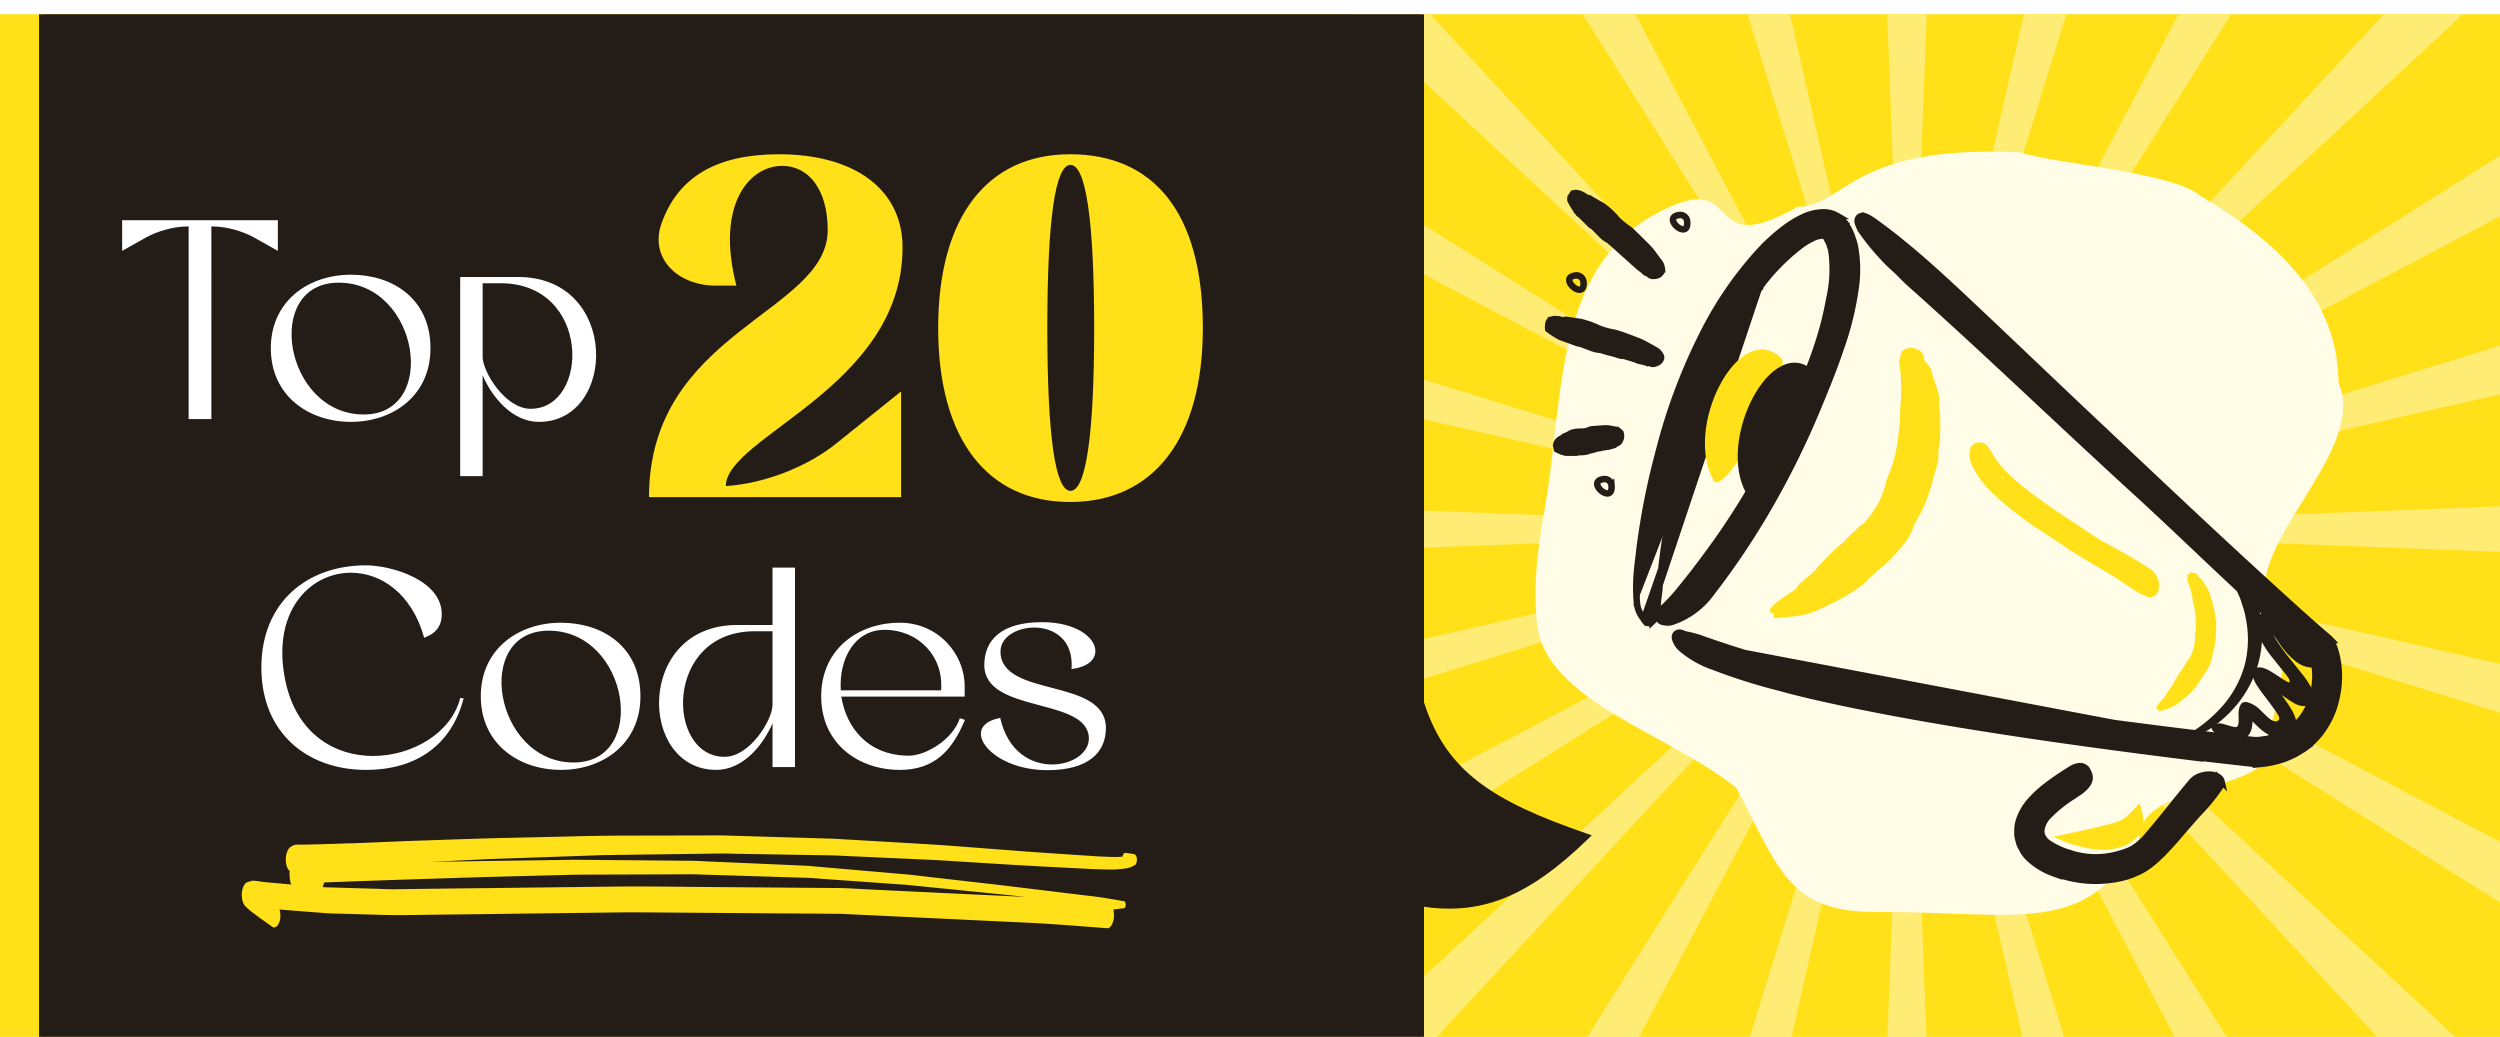
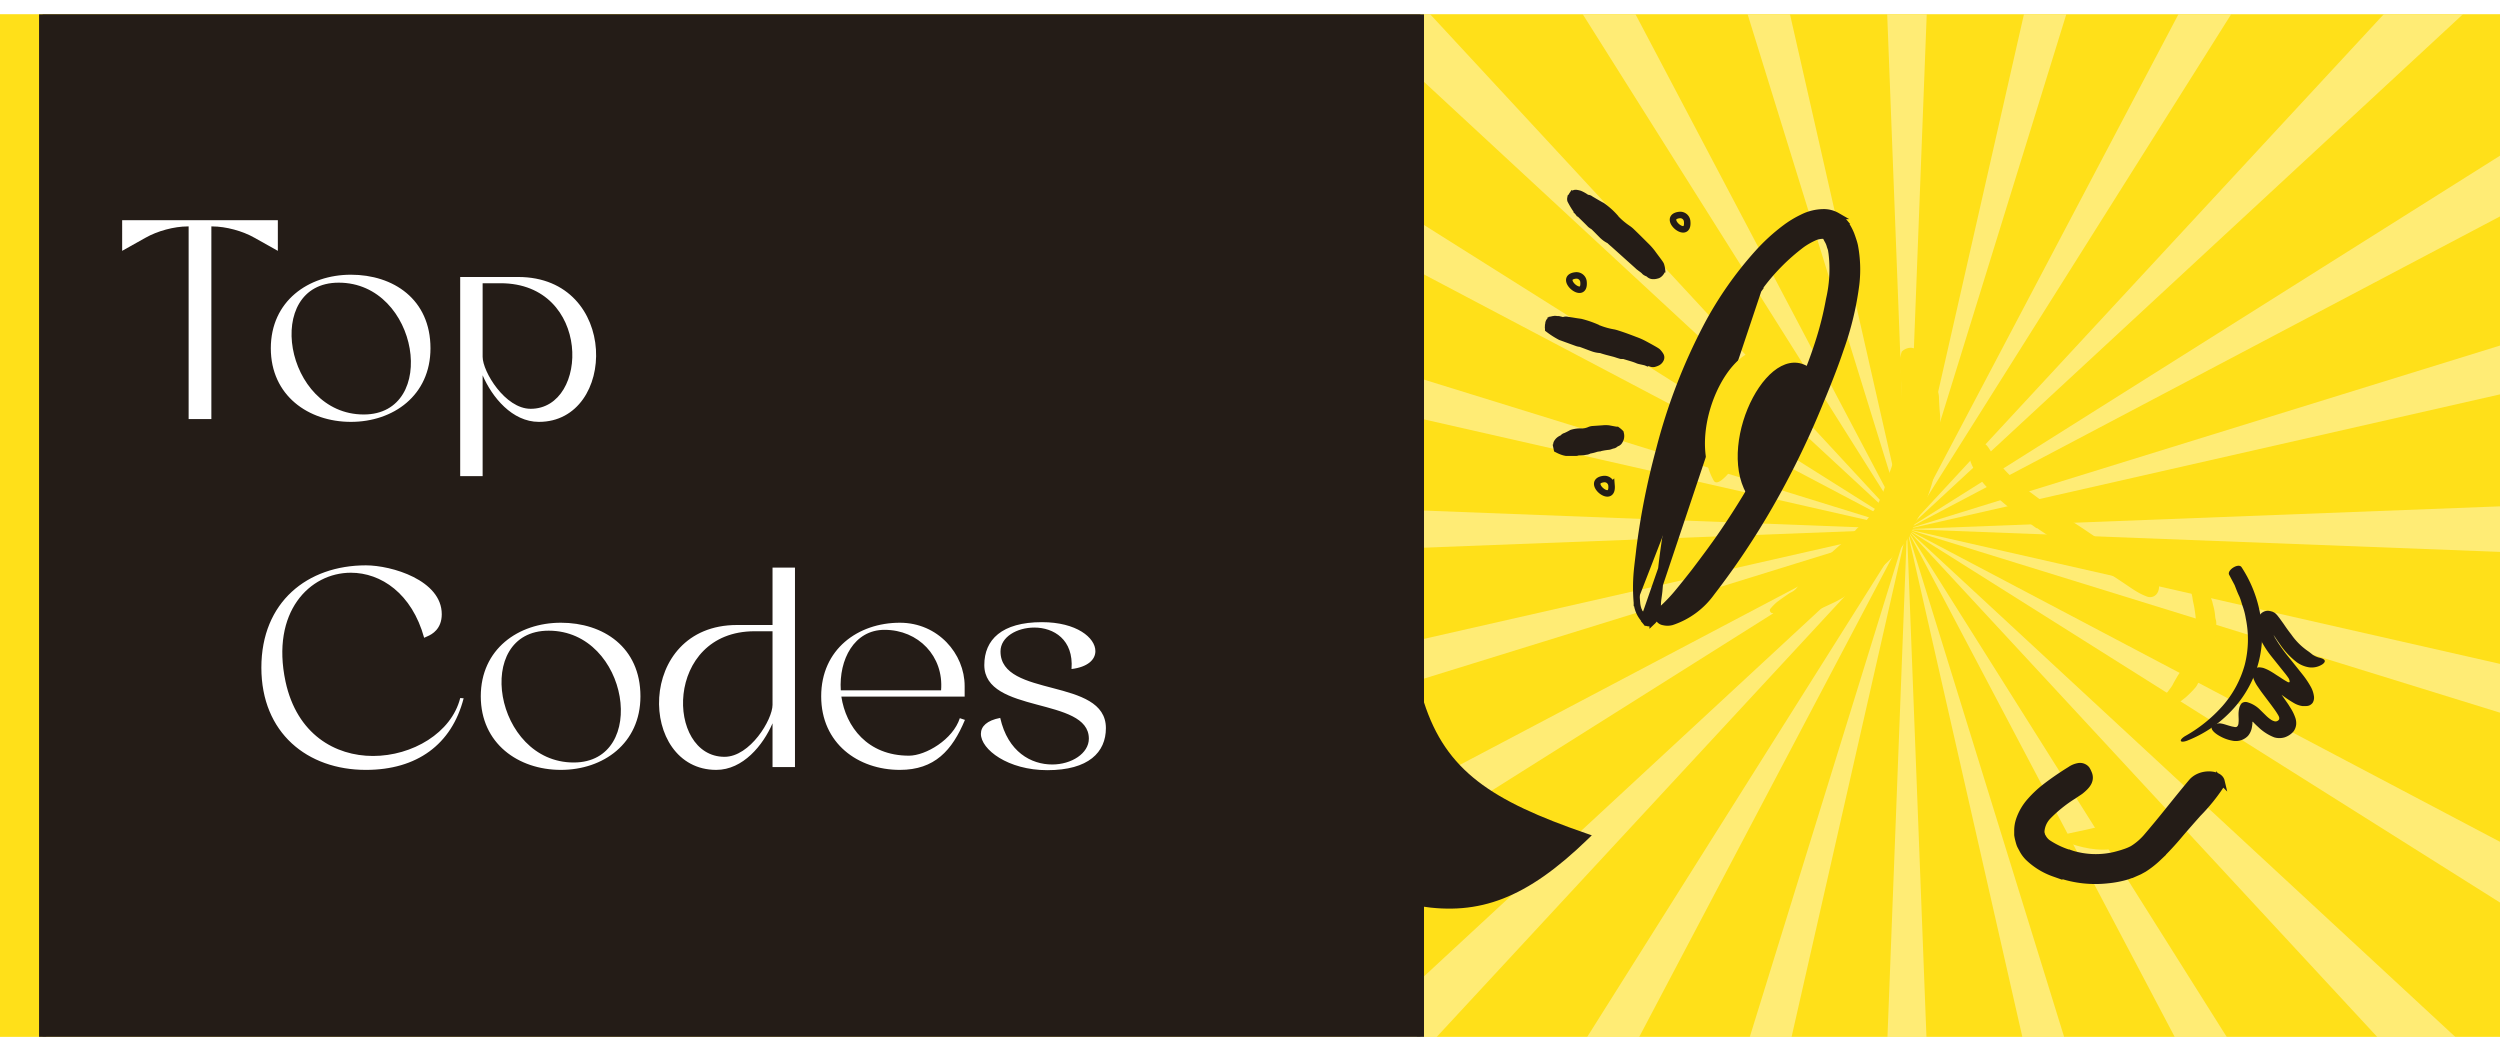
<svg xmlns="http://www.w3.org/2000/svg" width="352" height="146" fill="none">
  <g clip-path="url(#a)">
    <g clip-path="url(#b)" filter="url(#c)">
      <path fill="#FFE019" d="M0 0h352v146H0z" />
      <g fill="#FFEC75" clip-path="url(#d)">
        <path d="M305.339-46.52 268.5 72.5l27.607-121.495 9.232 2.474ZM334.889-32.93 268.5 72.5l58.111-110.21 8.278 4.78ZM359.914-12.155 268.5 72.5l84.655-91.414 6.759 6.759Z" />
        <path d="M378.71 14.389 268.5 72.499 373.93 6.112l4.78 8.278ZM389.995 44.894 268.5 72.5l119.021-36.84 2.474 9.234ZM393 77.28 268.5 72.5 393 67.72v9.56ZM387.521 109.339 268.5 72.5l121.495 27.607-2.474 9.232ZM373.93 138.889 268.5 72.5l110.21 58.111-4.78 8.278ZM353.155 163.914 268.5 72.5l91.414 84.655-6.759 6.759ZM326.611 182.71 268.5 72.5l66.389 105.43-8.278 4.78ZM296.107 193.995 268.5 72.5l36.839 119.021-9.232 2.474ZM263.721 197 268.5 72.5l4.779 124.5h-9.558ZM231.661 191.521 268.5 72.5l-27.606 121.495-9.233-2.474ZM202.111 177.93 268.5 72.5l-58.111 110.21-8.278-4.78ZM177.086 157.155 268.5 72.5l-84.655 91.414-6.759-6.759ZM158.29 130.611 268.5 72.5l-105.43 66.389-4.78-8.278ZM147.005 100.107 268.5 72.5l-119.021 36.839-2.474-9.232ZM144 67.72l124.5 4.78L144 77.28v-9.56ZM149.479 35.66 268.5 72.5 147.005 44.894l2.474-9.233ZM163.07 6.111 268.5 72.5 158.29 14.389l4.78-8.278ZM183.845-18.914 268.5 72.5l-91.414-84.655 6.759-6.76ZM210.389-37.71 268.5 72.5 202.111-32.93l8.278-4.78ZM240.894-48.995 268.5 72.5 231.661-46.52l9.233-2.475Z" />
        <path d="M273.279-52 268.5 72.5 263.721-52h9.558Z" />
      </g>
      <g fill="#241C17" filter="url(#e)">
        <path fill-rule="evenodd" d="M194 0H0v146h194v-20.903c8.172 1.295 14.63-.989 23.193-9.278-13.41-4.623-20.01-8.897-23.193-18.844V0Z" clip-rule="evenodd" />
        <path d="M0 0v-.5h-.5V0H0Zm194 0h.5v-.5h-.5V0ZM0 146h-.5v.5H0v-.5Zm194 0v.5h.5v-.5h-.5Zm0-20.903.078-.494-.578-.092v.586h.5Zm23.193-9.278.347.359.586-.566-.77-.266-.163.473ZM194 96.975h-.5v.078l.024.074.476-.152ZM0 .5h194v-1H0v1ZM.5 146V0h-1v146h1Zm193.5-.5H0v1h194v-1Zm-.5-20.403V146h1v-20.903h-1Zm.422.494c4.158.659 7.907.41 11.709-1.073 3.792-1.479 7.602-4.17 11.909-8.34l-.695-.718c-4.256 4.12-7.956 6.714-11.577 8.126-3.61 1.408-7.176 1.653-11.19 1.017l-.156.988Zm23.434-10.245c-6.694-2.307-11.632-4.51-15.288-7.347-3.638-2.823-6.028-6.291-7.592-11.177l-.952.305c1.62 5.062 4.121 8.705 7.931 11.662 3.792 2.942 8.859 5.188 15.575 7.503l.326-.946ZM193.5 0v96.975h1V0h-1Z" />
      </g>
      <path fill="#fff" d="m20.48 31.48-3.28 1.84V29h21.92v4.32l-3.28-1.84c-1.68-.96-4.04-1.6-5.96-1.6h-.12V57h-3.2V29.88h-.12c-1.92 0-4.28.64-5.96 1.6Zm17.651 15.56c0-6.64 5.28-10.36 11.28-10.36 5.96 0 11.2 3.44 11.2 10.36 0 6.64-5.24 10.36-11.2 10.36-6 0-11.28-3.72-11.28-10.36Zm9.56-9.24c-10.72 0-7.68 18.56 3.52 18.56 10.64 0 7.8-18.56-3.52-18.56Zm17.104 27.24V37h8.16c14.28 0 13.96 20.4 2.92 20.4-3.76 0-6.6-3.48-7.92-6.56v14.2h-3.16Zm3.16-27.16v10.36c0 2.08 3.16 7.32 6.76 7.32 8.32 0 8.56-17.68-4.24-17.68h-2.52Z" />
-       <path fill="#FFE019" d="M93.148 29.444c2.312-6.528 7.752-9.724 16.524-9.724 10.676 0 17.408 4.964 17.408 13.124 0 19.652-24.82 26.588-24.888 33.592 5.44-.34 11.56-2.72 15.708-6.12l8.976-7.208V68H91.38c0-23.392 25.16-25.908 25.16-37.604 0-5.848-2.788-9.044-6.392-9.044-4.76 0-9.384 5.644-6.46 16.864h-3.332c-5.508-.272-8.84-4.284-7.208-8.772ZM132.095 44.2c0-15.708 6.936-24.48 18.564-24.48 11.696 0 18.7 8.092 18.7 24.48 0 15.64-7.004 24.48-18.7 24.48-11.628 0-18.564-8.84-18.564-24.48Zm15.368 0c0 15.504 1.156 22.916 3.264 22.916 2.108 0 3.332-7.412 3.332-22.916 0-15.572-1.224-22.984-3.332-22.984-2.108 0-3.264 7.412-3.264 22.984Z" />
      <path fill="#fff" d="m60.16 87.6-.44.2c-1.72-6.24-6.08-9.16-10.32-9.16-5.8 0-11.28 5.52-9.2 15.32 1.6 7.44 7 10.48 12.32 10.48 5.52 0 11.04-3.24 12.28-8.16l.48.04c-1.68 6.52-6.6 10.08-13.76 10.08-8.24 0-14.72-5.2-14.72-14.4 0-9.24 6.48-14.4 14.72-14.4 3.6 0 10.68 2.08 10.68 6.88 0 2.08-1.36 2.84-2.04 3.12Zm7.534 8.44c0-6.64 5.28-10.36 11.28-10.36 5.96 0 11.2 3.44 11.2 10.36 0 6.64-5.24 10.36-11.2 10.36-6 0-11.28-3.72-11.28-10.36Zm9.56-9.24c-10.72 0-7.68 18.56 3.52 18.56 10.64 0 7.8-18.56-3.52-18.56Zm34.678-8.88V106h-3.16v-6.16c-1.32 3.08-4.16 6.56-7.92 6.56-11.04 0-11.36-20.4 2.92-20.4h5v-8.08h3.16Zm-3.16 8.96h-2.52c-12.76 0-12.52 17.68-4.24 17.68 3.6 0 6.76-5.24 6.76-7.32V86.88Zm26.371 12.24.72.24c-1.8 4.32-4.28 7.04-9.16 7.04-5.88 0-11.08-3.72-11.08-10.36 0-6.64 5.2-10.36 11.08-10.36 5.36 0 9.12 4.36 9.12 8.92v1.48h-17.36c.64 4.24 3.68 8.32 9.52 8.32 2.36 0 6.2-2.28 7.16-5.28Zm-16.76-3.92h14.12c.4-4.8-3.2-8.52-7.96-8.52-4.28 0-6.44 4.2-6.16 8.52Zm28.327-9.6c4.88 0 7.52 2.2 7.52 4.08 0 1.2-1.08 2.24-3.36 2.52.32-4.16-2.52-5.84-5.24-5.84-2.44 0-4.76 1.32-4.76 3.36 0 6.6 14.84 3.6 14.84 10.8 0 3.4-2.44 5.92-8.24 5.92-5.56 0-9.36-2.92-9.36-5.12 0-1.04.84-1.88 2.72-2.24 1.08 4.8 4.36 6.56 7.32 6.56 2.72 0 5.16-1.56 5.16-3.64 0-5.92-14.72-3.44-14.72-10.36 0-3.56 2.44-6.04 8.12-6.04Z" />
-       <path fill="#FFE019" d="M157.349 120.408c-1 .059-1.997-.004-2.998-.024a27.625 27.625 0 0 1-1.218-.054l-5.373-.276a767.409 767.409 0 0 1-6.422-.363c-3.06-.188-6.116-.385-9.172-.573-.701-.041-1.401-.064-2.101-.097-1.782-.083-3.564-.167-5.345-.241-1.782-.084-3.563-.167-5.345-.242-.696-.032-1.396-.082-2.092-.097l-8.525-.144c-1.749-.033-3.497-.056-5.246-.088-.686-.016-1.367-.04-2.053-.037-2.75.044-5.493.071-8.242.115-2.712.034-5.423.077-8.134.111-.714.012-1.433.051-2.147.072-1.771.065-3.538.121-5.31.186-2.752.097-5.5.194-8.254.282-.897.038-1.8.084-2.701.13-1.884.088-3.768.184-5.652.271l-.465.019c4.243-.071 8.482-.143 12.725-.197 1.771-.021 3.543-.051 5.314-.072.766-.015 1.527-.038 2.293-.034 2.562.016 5.128.049 7.689.065l8.887.077c.498.005.996.037 1.495.06 1.579.074 3.154.14 4.733.206 3.201.138 6.403.285 9.604.423.475.024.945.066 1.42.108l4.693.409 8.402.727c.772.065 1.543.181 2.314.263l5.381.617c2.281.264 4.561.511 6.838.793l9.519 1.154 2.281.273c1.364.162 2.724.43 4.089.653.145.02.269.191.271.488.002.298-.119.487-.265.511-.497.064-.995.12-1.488.184.063.243.102.504.104.767.007.946-.429 1.901-.96 1.862-3.888-.293-7.777-.622-11.669-.802-3.38-.157-6.755-.314-10.135-.48l-11.207-.532-3.526-.168c-.338-.013-.677-.042-1.02-.046-6.015-.047-12.031-.086-18.046-.133l-9.644-.071c-1.16-.005-2.321-.009-3.482.005-6.15.081-12.302.153-18.457.234l-7.909.093c-2.25.023-4.5.091-6.752.027l-5.58-.162c-.925-.023-1.856-.028-2.782-.103a794.584 794.584 0 0 1-6.334-.499s0 .009.005.018c.12.371.156.834.098 1.257-.058.414-.201.771-.397.998-.182.209-.468.335-.675.195-.463-.323-.921-.654-1.38-.986.01 0 .02.017.029.026l-.104-.075c-.038-.025-.08-.058-.118-.083.014.009.028.025.042.034-.245-.183-.49-.365-.732-.548-.255-.191-.51-.373-.765-.573-.279-.216-.544-.476-.813-.728-.303-.285-.49-.935-.495-1.556a3.211 3.211 0 0 1 .125-.925c.115-.382.343-.777.577-.865.234-.089.469-.151.708-.223.052-.011.103-.022.16-.024.16-.007.329.03.48.041.357.029.714.12 1.072.149.291.031.583.054.879.077l2.36.217.612.053a1.873 1.873 0 0 1-.164-.536 2.495 2.495 0 0 1-.064-.506l-.031-.375a2.464 2.464 0 0 1 .039-.466c-.019-.017-.043-.033-.062-.05a1.722 1.722 0 0 1-.356-.642 3.07 3.07 0 0 1-.143-.923 3.16 3.16 0 0 1 .13-.934c.05-.125.102-.249.152-.383.12-.233.265-.396.434-.491.304-.232.618-.297.942-.311.263-.011.527.013.79.011.376-.016.756-.014 1.132-.03.536-.013 1.072-.018 1.607-.04 1.414-.042 2.828-.092 4.243-.133 1.33-.038 2.659-.102 3.988-.157l3.627-.152c4.82-.157 9.636-.348 14.457-.453 3.613-.08 7.226-.161 10.84-.25 1.616-.032 3.228-.055 4.844-.061 3.623-.011 7.242-.013 10.865-.023 1.034 0 2.067-.008 3.097-.007.596.002 1.198.029 1.795.048l10.74.315 3.276.1c.611.018 1.227.072 1.838.099 3.555.211 7.113.413 10.668.624 1.838.108 3.671.233 5.505.375 3.141.238 6.286.483 9.427.72 2.723.202 5.445.369 8.167.554.432.026.865.06 1.293.086.696.05 1.396.074 2.092.097.62.027 1.24.036 1.86-.025.059-.3.217-.552.396-.533.4.045.8.107 1.2.169.192.027.363.204.422.569.064.409-.069.897-.294 1.002l-.52.259c-.169.077-.352.111-.521.144a8.085 8.085 0 0 1-1.375.154l-.005.026Zm-109.957 1.767-1.752.073c-.05.248-.129.47-.23.65.225.016.45.033.676.041.428.009.851.026 1.279.035l5.58.162c.85.026 1.7.078 2.551.069 1.33-.021 2.66-.032 3.99-.053 3.04-.039 6.075-.078 9.116-.108l17.696-.211c4.224-.053 8.45.016 12.67.05l19.089.152c1.274.008 2.553.112 3.827.173l10.84.521 10.643.503c.329.013.658.034.987.046-.955-.1-1.914-.209-2.869-.301-3.339-.334-6.677-.676-10.021-1.01l-3.499-.354c-.602-.062-1.203-.09-1.805-.135-3.475-.249-6.944-.49-10.419-.74-.677-.051-1.359-.119-2.036-.143l-2.933-.088c-3.577-.114-7.158-.219-10.735-.333-.79-.019-1.575-.048-2.365-.076-.206-.009-.413-.001-.62-.001-.555.006-1.104.002-1.659.008-3.585.009-7.17.027-10.756.036-1.654.008-3.304-.002-4.958.049-5.332.143-10.66.26-15.993.438-5.431.183-10.863.339-16.294.556v-.009Z" />
-       <path fill="#FFFCE8" d="M253.133 27.108c6.581.017 7.423-8.828 31.283-7.656 5.051 1.638 21.375 2.75 25.369 6.088 7.708 4.634 19.429 12.613 19.478 26.336 3.634 8.36-8.858 18.982-10.339 27.808-1.513 9.016 5.984 5.602.081 22.634 3.015 7.451-17.874 5.178-17.843 13.895-7.406 13.858-17.104 10.119-37.009 10.19-12.414.045-13.67-6.153-19.674-17.449-9.651-7.809-26.968-12.225-28.086-23.281-.542-5.365.131-10.66 1.086-15.949 2.84-15.8.964-35.333 17.762-42.66 10.129-4.42 4.499 7.636 17.892.044Z" />
      <path stroke="#241C17" stroke-miterlimit="10" stroke-width=".914" d="M237.554 29.192a.98.98 0 0 0-1.07-.921c-2.682.285 1.337 3.742 1.07.921ZM222.96 37.701a.98.98 0 0 0-.346-.686.992.992 0 0 0-.732-.235c-2.683.267 1.336 3.733 1.078.921ZM226.906 66.372a.993.993 0 0 0-.341-.686.98.98 0 0 0-.728-.236c-2.72.286 1.299 3.743 1.069.922Z" />
      <path fill="#241C17" d="M319.886 94.139a10.594 10.594 0 0 1-.525-.784 2.64 2.64 0 0 1-.185-.332v-.083a2.008 2.008 0 0 1-.433.083.564.564 0 0 1-.175 0h-.138.064c-.203 0-.313-.166-.23 0 .059.23.059.471 0 .7-.002.04-.002.08 0 .12v.074l.147.056c.275.134.543.281.802.442l.415.267.581.397 1.466 1.06c.461.335.941.643 1.438.922.328.175.683.294 1.051.35h.562a1.34 1.34 0 0 0 .396-.073 1.18 1.18 0 0 0 .489-.37c.171-.274.24-.6.194-.921a3.746 3.746 0 0 0-.415-1.29 12.376 12.376 0 0 0-1.143-1.725l-1.346-1.687-.839-1.041a20.197 20.197 0 0 1-1.503-2.12 4.313 4.313 0 0 1-.774-2.093c.007-.138.042-.273.101-.397l.129-.433-.608.092a.065.065 0 0 1-.074-.028.065.065 0 0 1-.009-.027v.083c0 .166-.212.332-.304.451l.073.074c.083.102.176.24.268.37l.562.829c.378.571.756 1.152 1.171 1.714a10.83 10.83 0 0 0 2.258 2.397c.511.38 1.105.634 1.734.738.68.1 1.374-.058 1.945-.443.654-.507.129-.783-.516-.922a3.26 3.26 0 0 1-.922-.424 8.953 8.953 0 0 0-.747-.571 9.206 9.206 0 0 1-2.24-2.268 22.05 22.05 0 0 1-1.06-1.466l-.563-.783-.359-.461a3.621 3.621 0 0 0-.323-.314 1.58 1.58 0 0 0-.286-.147l-.129-.065h-.074a.781.781 0 0 0-.212-.055 1.344 1.344 0 0 0-.921.12c-.266.14-.48.364-.609.636l.102-.175a3.008 3.008 0 0 0-.332 2.046c.097.522.268 1.028.507 1.503.421.81.921 1.575 1.493 2.286l1.936 2.416c.129.165.249.322.369.497.137.172.22.38.24.6 0 .147-.185.11-.277.064a10.74 10.74 0 0 1-1.06-.654l-.553-.35c-.258-.176-.535-.351-.821-.517a5.436 5.436 0 0 0-1.005-.461 3.133 3.133 0 0 0-.414-.074 1.418 1.418 0 0 0-.332 0 1.07 1.07 0 0 0-.424.23 1.03 1.03 0 0 0-.323.72c-.005.152.014.305.055.452.163.487.399.947.701 1.364.258.387.516.747.783 1.097.517.691 1.079 1.42 1.531 2.056.147.203.295.424.433.654.138.23.313.489.212.756a.586.586 0 0 1-.59.267 1.642 1.642 0 0 1-.618-.285 4.934 4.934 0 0 1-.543-.443l-.968-.95a4.118 4.118 0 0 0-1.678-.995.922.922 0 0 0-.839.102c-.183.196-.31.438-.369.7a3.716 3.716 0 0 0-.101.922c0 .36.046.802 0 1.106a.969.969 0 0 1-.083.415.454.454 0 0 1-.203.212c-.184.055-.258 0-.609-.055-.645-.157-1.133-.36-1.502-.415a1.237 1.237 0 0 0-.922.147c-.13.058-.254.129-.369.212-.322.277.083.922 1.272 1.522.487.253 1.009.43 1.549.525a2.377 2.377 0 0 0 2.203-.682c.272-.326.457-.717.535-1.134.046-.231.065-.406.083-.562v-.222s0-.055.046-.064c.046-.01.092.064.083.074l.12.12.258.258.387.359a6.768 6.768 0 0 0 2.176 1.383c.478.142.987.142 1.466 0a2.77 2.77 0 0 0 1.263-.848 2.02 2.02 0 0 0 .359-.922 2.322 2.322 0 0 0-.147-1.07 6.275 6.275 0 0 0-.627-1.272c-.138-.22-.268-.442-.415-.654l-.369-.526c-.627-.922-1.281-1.714-1.844-2.535l-.009.148Z" />
      <path fill="#241C17" stroke="#241C17" stroke-width=".914" d="M296.757 121.918a15.63 15.63 0 0 1-6.893-.782l.007.075-.678-.239a10.026 10.026 0 0 1-3.651-2.26l-.01-.01a4.596 4.596 0 0 1-.796-1.111l-.293-.55-.015-.029-.012-.03a6.538 6.538 0 0 1-.206-.687 5.607 5.607 0 0 1-.148-.704l-.005-.032V114.841a4.84 4.84 0 0 1 .245-1.395l.001-.003a7.693 7.693 0 0 1 1.566-2.674 15.28 15.28 0 0 1 1.899-1.813l.005-.004a39.724 39.724 0 0 1 3.717-2.575 2.883 2.883 0 0 1 1.155-.482 1.199 1.199 0 0 1 1.112.372l.026.028.02.031c.103.159.189.327.258.502.198.429.221.87-.003 1.328-.206.422-.607.825-1.158 1.258l-.012.009-.012.008c-.163.112-.306.206-.441.294-.163.107-.314.206-.475.32l-.011.008-.012.007a19.28 19.28 0 0 0-3.6 2.898 3.421 3.421 0 0 0-.932 2.079v.212l.065.223.005.02.004.02c.012.06.028.119.049.176l.137.234.004.007c.171.306.409.568.696.767a11.779 11.779 0 0 0 3.395 1.533v-.001l.011.004c1.948.582 4.015.64 5.993.169.435-.109.89-.234 1.323-.384l.011-.004a7.203 7.203 0 0 0 1.165-.487 8.572 8.572 0 0 0 2.017-1.742l.003-.003a150.544 150.544 0 0 0 3.12-3.781l.304-.378c.937-1.162 1.883-2.338 2.86-3.498l.001-.002c.736-.863 1.875-1.117 2.729-1.044.423.036.847.158 1.139.393.151.122.29.293.343.519a.887.887 0 0 1-.114.661l-.006.01-.007.011a26.146 26.146 0 0 1-3.162 3.885l-.066.074c-.833.941-1.671 1.886-2.491 2.848a41.034 41.034 0 0 1-3.093 3.326l-.002.002a13.014 13.014 0 0 1-1.968 1.539l-.013.008-.014.007-.59.323-.017.009-.018.008-.54.238a10.01 10.01 0 0 1-.836.327c-.103.038-.204.073-.298.109l-.014.005-.016.005c-.899.268-1.823.446-2.757.533Z" />
      <path fill="#FFE019" d="M301.234 111.099s1.513 3.3-.607 5.07c-4.202 3.511-11.483-.381-11.483-.381s8.806-1.721 9.785-2.433c.979-.712 2.303-2.258 2.303-2.258l.002.002Z" />
-       <path fill="#241C17" stroke="#241C17" stroke-width=".914" d="M322.441 104.503c.331-.142.653-.303.964-.482l.011-.006.921-.562.013-.008.012-.009a10.785 10.785 0 0 0 2.992-3.174 11.928 11.928 0 0 0 1.598-3.94 13.35 13.35 0 0 0 .314-4.16 8.24 8.24 0 0 0-.133-1.062 6.192 6.192 0 0 0-.222-1.06 6.494 6.494 0 0 0-.342-1.071l-.001-.003-.283-.704-.033-.082-.06-.063a5.947 5.947 0 0 0-.632-.574c-2.255-1.923-4.451-3.923-6.655-5.93l-1.255-1.143c-7.121-6.478-14.116-13.08-21.115-19.685-2.131-2.01-4.262-4.021-6.397-6.03l-12.112-11.503-.002-.002c-.544-.51-1.087-1.024-1.632-1.537-4.625-4.361-9.308-8.778-14.556-12.542l-.003-.002c-.471-.331-.863-.56-1.173-.671a1.19 1.19 0 0 0-.498-.083.64.64 0 0 0-.521.33.81.81 0 0 0-.071.518c.023.149.075.306.14.462.133.313.35.69.632 1.106l.007.01h.001a32.78 32.78 0 0 0 2.514 3.094c.549.605 1.16 1.245 1.878 1.878.338.298.664.624 1.006.968l.061.062c.321.322.655.659 1.011.984l.004.004c6.32 5.627 12.518 11.418 18.739 17.232 4.38 4.093 8.772 8.197 13.227 12.264 2.754 2.517 5.521 5.136 8.311 7.778 3.719 3.521 7.481 7.082 11.311 10.497l.689.615c.692.617 1.386 1.237 2.08 1.84h.001l1.415 1.242.698.633.01.009.13.111.013.032c.36.949.551 1.954.564 2.97a11.37 11.37 0 0 1-.452 3.185 9.426 9.426 0 0 1-1.401 2.814 8.088 8.088 0 0 1-2.32 2.016c-.46.249-.937.465-1.428.645l-.792.216-.013.004-.013.004a3.153 3.153 0 0 1-.725.153l-.011.001-.012.002-.816.115H317.367l-1.817-.2h-.001a929.173 929.173 0 0 1-17.994-2.22c-9.07-1.217-18.17-2.507-27.111-4.1-6.931-1.242-13.695-2.696-20.402-4.463-1.414-.38-2.786-.794-4.197-1.22l-.157-.048 76.753 14.545Zm0 0c-.655.301-1.339.536-2.041.7-.68.171-1.372.292-2.069.36a3.209 3.209 0 0 1-.733 0h-.004l-.563-.054-.006-.001-.922-.102h-.002l-6.58-.748.021.063-.719-.09c-9.793-1.217-19.589-2.527-29.331-4.067-6.568-1.043-13.084-2.178-19.492-3.517-3.238-.673-6.464-1.403-9.509-2.245a80.852 80.852 0 0 1-9.258-2.935 13.848 13.848 0 0 1-4.511-2.571l-.009-.009a2.986 2.986 0 0 1-.839-1.295l-.004-.015-.004-.015c-.034-.133-.091-.417.096-.65.185-.231.468-.231.558-.231h.068l.065.02c.146.043.29.095.431.154l.116.04.036.013.075.026c.059.02.08.023.08.023h.041l.043.009c.886.172 1.755.425 2.595.756.308.102.649.219 1.031.349 1.116.38 2.579.88 4.587 1.487l76.753 14.545Z" />
      <path fill="#241C17" d="M307.902 102.306a17.145 17.145 0 0 0 6.011-3.945 15.729 15.729 0 0 0 3.844-6.241c.769-2.38.949-4.91.525-7.375a17.746 17.746 0 0 0-2.655-6.86c-.405-.7-2.092.388-1.77 1.033l.775 1.457c.203.516.396 1.042.636 1.54.24.497.35 1.05.544 1.567.177.522.31 1.059.396 1.604a14.55 14.55 0 0 1-.147 6.517 14.706 14.706 0 0 1-3.144 5.818 20.373 20.373 0 0 1-5.301 4.249c-.857.553-.71.978.286.636Z" />
      <path fill="#241C17" stroke="#241C17" stroke-width=".914" d="M247.638 38.623a28.854 28.854 0 0 1 6.078-6.203c.553-.39 1.142-.726 1.759-1.002.438-.19.914-.272 1.39-.24a.196.196 0 0 1 .11.06l.093.099.031.055.093.179.019.038c.04.076.083.16.126.235l.003.005c.147.25.258.52.328.8l.004.018.006.016c.029.086.053.154.075.214.029.08.053.147.077.228l.078.508a18.724 18.724 0 0 1-.352 6.509l-.003.011-.002.012a45.939 45.939 0 0 1-1.488 5.96v.002c-.622 1.956-1.364 3.898-2.154 5.827a122.348 122.348 0 0 1-5.391 11.305v.001a107.053 107.053 0 0 1-5.774 9.51l-.001.002c-1.319 1.951-2.75 3.859-4.169 5.73-.716.917-1.45 1.836-2.203 2.754l-.002.002a22.604 22.604 0 0 1-2.269 2.414 3.468 3.468 0 0 0-.533.555l-.023.03-.018.035a.865.865 0 0 0 0 .804l.007.013.008.012a.977.977 0 0 0 .702.461c.368.09.753.087 1.12-.008l.015-.004.015-.004a11.233 11.233 0 0 0 5.588-4.116c3.043-3.94 5.81-8.087 8.281-12.408a119.74 119.74 0 0 0 6.589-13.382v-.001l.13-.314c1.099-2.658 2.207-5.338 3.161-8.183a43.159 43.159 0 0 0 2.198-9.136v-.004a17.888 17.888 0 0 0-.198-5.44l-.002-.007-.001-.007c-.087-.384-.224-.784-.342-1.13l-.086-.251-.002-.009-.003-.008a8.007 8.007 0 0 0-.662-1.354 4.08 4.08 0 0 0-.197-.342l-.016-.025-.019-.022-.304-.349a4.075 4.075 0 0 0-.361-.372l-.03-.027-.034-.021-.397-.25-.007-.004-.007-.004a3.759 3.759 0 0 0-1.921-.503h-.001a6.81 6.81 0 0 0-3.028.757c-.831.4-1.62.88-2.357 1.436a26.733 26.733 0 0 0-3.863 3.535 51.162 51.162 0 0 0-7.172 10.26v.002a80.076 80.076 0 0 0-6.722 17.51 102.136 102.136 0 0 0-2.777 14.044l-.001.009c-.042.401-.092.81-.142 1.222-.076.63-.153 1.268-.209 1.902a24.492 24.492 0 0 0 0 4.282m17.159-44.233-16.003 46.039c.076.095.15.205.22.31.066.097.128.19.186.261m15.597-46.61.058.039-.275.384a63.74 63.74 0 0 0-8.687 17.089 108.4 108.4 0 0 0-5.122 25.08l-.001.01c-.032.296-.069.561-.103.797l-.031.228c-.04.294-.067.536-.067.77v.018l-.001.018c-.037.478-.104.953-.202 1.422l-.001.006c-.098.44-.284.778-.508.991a.92.92 0 0 1-.412.238.587.587 0 0 1-.6-.192l.355-.288m15.597-46.61-15.597 46.61m-1.562-2.377v.002l.456-.04-.456.036v.002Zm0 0c.06.755.335 1.477.792 2.081l.007.01c.06.075.121.165.191.269l.011.017c.061.091.134.2.206.288l.355-.288" />
      <path fill="#FFE019" d="M270.877 48.473c.036-.828-.644-1.317-1.763-1.508a1.846 1.846 0 0 0-1.345.544c-.149.45-.267.908-.355 1.374-.034.14.167 1.16.23 2.319.057 1.023.061 2.048.014 3.072-.168 1.23-.068 2.423-.219 3.605a30.351 30.351 0 0 1-.473 3.566 16.669 16.669 0 0 1-.457 1.732c-.157.587-.365 1.159-.622 1.71a7.857 7.857 0 0 0-.455 1.545 14.287 14.287 0 0 1-1.046 2.564 17.965 17.965 0 0 1-1.621 2.31 2.085 2.085 0 0 1-.719.628 3.89 3.89 0 0 0-.807.743c-.411.376-.931.866-1.393 1.348-.462.483-1.064.951-1.484 1.351-.305.26-.594.539-.865.834-.571.617-1.186 1.205-1.749 1.88-.563.675-1.281 1.16-1.929 1.743-.187.184-.456.223-.557.519a2.38 2.38 0 0 1-1.227 1.122c-.626.42-1.261.863-1.884 1.331a8.395 8.395 0 0 0-.861.883c-.262.282.068.623.196.633.383.007.166.34.251.513a.539.539 0 0 0 .089.182c.024.05 1.217-.092 2.525-.207a8.56 8.56 0 0 0 1.821-.305c.35-.071.695-.164 1.034-.28.057-.028 1.684-.751 3.395-1.577a32.177 32.177 0 0 0 3.624-2.284c.334-.272.633-.583.891-.927 0 0 .357-.257.785-.64l1.542-1.38c.522-.46 1.015-.95 1.477-1.47.396-.43.67-.729.708-.778.384-.471.743-.962 1.077-1.47a5.826 5.826 0 0 0 .715-1.58c.078-.232.184-.452.316-.658a19.11 19.11 0 0 0 1.414-2.774c.335-.995.723-1.964.967-2.976.245-1.012.629-2.031.804-3.08.012-.196.013-.391.001-.586a4.805 4.805 0 0 1 .023-.73 15.94 15.94 0 0 0 .228-3.733l.008-.928-.082-.924a39.318 39.318 0 0 1-.095-1.852 3.73 3.73 0 0 0-.133-.756l-.369-1.112a13.34 13.34 0 0 1-.568-1.898c-.038-.392-1.093-1.313-1.057-1.638Z" />
      <path fill="#FFE019" stroke="#FFE019" stroke-width=".914" d="m290.349 74.15-.009-.005-.009-.006a153.493 153.493 0 0 1-3.641-2.421l-.028.037-.364-.266c-1.306-.953-2.628-1.928-3.883-3-.844-.716-1.677-1.476-2.439-2.326-.79-.843-1.452-1.858-1.981-3.025l-.001-.002a2.7 2.7 0 0 1-.2-.714 2.897 2.897 0 0 1-.042-.313l-.001-.016v-.017c0-.106.006-.215.019-.325.017-.195.054-.38.123-.536.066-.149.197-.349.444-.422l.031-.009.031-.004c.098-.015.196-.021.294-.017a.893.893 0 0 1 .793.371c.153.193.339.49.583.899.064.095.125.193.18.282l.039.063a3.5 3.5 0 0 0 .197.294l.006.007.006.008a17.564 17.564 0 0 0 2.256 2.633c1.078 1.016 2.258 1.923 3.461 2.816.792.59 1.592 1.164 2.401 1.725 1.313.908 2.648 1.781 3.985 2.656l.017.01c.36.236.711.474 1.059.71.865.587 1.705 1.157 2.591 1.619h.002a92.016 92.016 0 0 1 6.166 3.59c.716.448 1.041 1.24 1.1 1.862.028.305 0 .64-.142.9a.783.783 0 0 1-.381.358.741.741 0 0 1-.56 0c-.967-.347-1.81-.922-2.595-1.457a44.64 44.64 0 0 0-.51-.345l-.003-.002c-.753-.506-1.503-1.009-2.272-1.457l-.003-.002a844.67 844.67 0 0 0-1.057-.624 189.835 189.835 0 0 1-4.231-2.55c-.24-.15-.469-.316-.682-.471l-.062-.045a8.35 8.35 0 0 0-.688-.463Z" />
      <path fill="#FFE019" d="M309.518 79.16c-.076-.387-.441-.545-.974-.522a.837.837 0 0 0-.552.386c-.017.222-.02.446-.008.67.001.068.207.52.366 1.049.141.467.258.94.351 1.418.062.585.242 1.126.306 1.688.095.561.156 1.127.184 1.695.011.282.006.564-.014.845a4.858 4.858 0 0 1-.091.852 3.71 3.71 0 0 0-.034.76 6.807 6.807 0 0 1-.189 1.289 8.364 8.364 0 0 1-.48 1.229.946.946 0 0 1-.258.362c-.114.126-.21.269-.284.424-.146.214-.328.492-.484.761-.157.27-.379.546-.526.773-.11.15-.21.308-.301.47-.191.343-.405.676-.586 1.044-.181.368-.454.663-.685.998-.064.103-.182.148-.195.295-.062.261-.216.489-.434.64-.239.257-.478.525-.71.804-.11.156-.208.322-.294.493-.088.157.102.282.161.273.176-.034.114.14.172.213a.268.268 0 0 0 .061.075c.017.02.545-.164 1.129-.348.277-.078.544-.186.796-.322a3.69 3.69 0 0 0 .44-.232c.024-.02.685-.516 1.372-1.067.497-.44.964-.913 1.397-1.417a2.43 2.43 0 0 0 .302-.518s.134-.154.286-.374l.549-.79a7.75 7.75 0 0 0 .508-.828c.133-.237.224-.403.236-.43.122-.255.231-.518.326-.786.089-.257.139-.527.149-.802a1.41 1.41 0 0 1 .07-.335c.15-.463.261-.939.334-1.422.041-.493.109-.98.107-1.472-.003-.492.058-1.001.02-1.504a2.292 2.292 0 0 0-.065-.27 2.197 2.197 0 0 1-.072-.34 7.725 7.725 0 0 0-.315-1.748l-.101-.43-.141-.418c-.089-.28-.175-.562-.251-.846a1.808 1.808 0 0 0-.146-.336l-.293-.478a6.645 6.645 0 0 1-.473-.82c-.061-.177-.646-.498-.666-.651ZM250.755 48.386c-5.891-5.485-13.773 9.735-9.459 17.285 1.448 2.535 11.487-15.395 9.459-17.285Z" />
      <path fill="#241C17" d="M255.364 50.23c-5.891-5.486-13.773 9.735-9.458 17.285 1.447 2.535 11.486-15.396 9.458-17.285Z" />
      <path fill="#241C17" stroke="#241C17" stroke-width=".914" d="m228.307 32.705-.223-.18c-.406-.326-.812-.651-1.178-1.01a.399.399 0 0 0-.147-.092l2.23 1.936-.11-.11c-.185-.187-.372-.375-.572-.544Zm0 0-.287.355-.004-.003m.291-.352-.295.349.004.003m0 0-.214-.172c-.403-.323-.826-.662-1.207-1.035m1.421 1.207c.182.154.351.325.535.51l.115.115.037.037.044.028.148.092.016.01.018.01a.366.366 0 0 1 .07.046m-2.404-2.055 2.391 2.042.013.013m-2.404-2.055-.015-.005-.025-.012a3.6 3.6 0 0 1-1-.734l-.054-.052-.156-.156-.194-.196-.247-.25a31.045 31.045 0 0 0-.573-.563 1.79 1.79 0 0 1-.397-.261l-.023-.02-.02-.022c-.06-.068-.479-.487-.9-.899-.208-.203-.414-.407-.568-.56l-.186-.184-.051-.052-.014-.014-.004-.003-.001-.001.323-.324-.323.323-.023-.023-.02-.027a10.844 10.844 0 0 1-.963-1.55l-.029-.056-.012-.062a.618.618 0 0 1 0-.242l.032-.159.113-.095c.019-.07.05-.139.092-.2a.623.623 0 0 1 .516-.274h.034l.033.005c.162.024.321.06.478.106l.027.008.026.012c.265.116.52.255.761.416l.035.023.03.029c.062.06.144.097.231.102a.689.689 0 0 1 .37.117c.033.022.064.046.078.057l.004.003.014.01c.207.119.404.235.598.35.324.19.64.376.98.558l.026.014.023.016a10.532 10.532 0 0 1 1.812 1.63l.039.043.026.052a.326.326 0 0 0 .093.112l.024.018.021.022c.475.479.995.91 1.553 1.288.194.129.376.276.542.438.666.639 1.322 1.295 1.965 1.938.351.334.675.697.967 1.083l.006.008.006.009c.095.138.273.374.463.629l.195.26c.125.167.245.33.334.457.044.063.085.123.116.173a1 1 0 0 1 .077.15c.003.009.01.028.017.056.05.17.09.342.118.517l.002.011.001.012a.541.541 0 0 1-.032.245.717.717 0 0 1-.06.127 1.212 1.212 0 0 1-.338.374.688.688 0 0 1-.285.123 1.563 1.563 0 0 1-.64.063.793.793 0 0 1-.524-.302l-.125-.047a1.971 1.971 0 0 1-.245-.112.824.824 0 0 1-.272-.236 7.257 7.257 0 0 0-.359-.284l-.079-.059c-.075-.055-.15-.11-.214-.16a1.747 1.747 0 0 1-.243-.21m-3.987-3.58 3.987 3.58m-1.583-1.526c.225.228.461.443.687.65l.134.122c.274.25.53.492.762.754m-1.583-1.526 1.583 1.526m-8.875-9.613-.214.086.214-.086Zm0 0c.018.045-.079.126-.135.172l-.004.004 2.185.46c-.019-.012-.037-.026-.056-.04-.051-.04-.102-.08-.183-.08a.82.82 0 0 1-.535-.23 4.548 4.548 0 0 0-.692-.378 3.027 3.027 0 0 0-.142-.038l-.013-.037m-.425.167c-.019-.046.037-.184.166-.184.067.01.135.023.202.037a4.3 4.3 0 0 1 .069.016.297.297 0 0 0-.012-.036m0 0-.001-.002.001.002ZM227.205 60.352l.002.002-.002-.002Zm.45-.01-.002.001c.002 0 .002-.002.002-.002Zm-.008.068a.597.597 0 0 1-.086.018l-.004.003c-.04.037-.099.092-.159.138a.812.812 0 0 1-.125.079.577.577 0 0 1-.218.06l-.014.003a3.55 3.55 0 0 0-.155.053l-.022.008-.168.06a1.62 1.62 0 0 1-.101.03.71.71 0 0 1-.125.02 9.401 9.401 0 0 0-1.078.174l-.049.011h-.033l-.06.033-.092.01a3.732 3.732 0 0 0-.411.069 5.36 5.36 0 0 1-.977.242.926.926 0 0 1-.354.142c-.06.01-.12.017-.159.021l-.016.002a1.344 1.344 0 0 0-.05.006l-.029.01h-.002a.812.812 0 0 1-.092.02 1.965 1.965 0 0 1-.16.02 7.292 7.292 0 0 1-.36.017c-.123.004-.243.005-.332.006h-.019a.746.746 0 0 1-.298.075H220.534l-.037-.006a2.957 2.957 0 0 1-.582-.16 4.108 4.108 0 0 1-.499-.216l-.195-.099-.045-.214a.61.61 0 0 1-.01-.19V60.787l-.013-.06a.663.663 0 0 1-.006-.202.552.552 0 0 1 .104-.256c.064-.1.141-.193.229-.273l.006-.006.006-.005c.151-.13.327-.23.516-.293l.027-.013.003-.002a.58.58 0 0 1 .377-.275c.282-.124.557-.262.825-.416l.046-.026.051-.015c.441-.13.899-.186 1.358-.166l.052.002.024.007.021-.006.048-.003c.314-.019.622-.09.912-.21.14-.066.289-.109.442-.128l.013-.002h.012l1.447-.101c.276-.03.555-.03.83 0l.016.003.016.002.235.045a185.725 185.725 0 0 0 .675.124c.04.008.072.013.095.016l.007.002h.125l.12.089c.101.074.197.155.287.242l.095.092.031.128c.05.204.05.418 0 .622l-.007.03-.011.027a1.696 1.696 0 0 1-.223.435.621.621 0 0 1-.31.214ZM232.305 49.106a.8.8 0 0 0 .568.118l.02-.004.02-.005c.163-.043.321-.103.472-.179a1.011 1.011 0 0 0 .463-.521.548.548 0 0 0-.043-.469 2.724 2.724 0 0 0-.379-.497c-.036-.039-.071-.066-.083-.075l-.001-.001a4.994 4.994 0 0 0-.257-.166 23.521 23.521 0 0 0-.504-.29 61.013 61.013 0 0 0-.996-.545 9.225 9.225 0 0 0-1.293-.58c-.855-.33-1.72-.656-2.589-.927a3.928 3.928 0 0 0-.655-.164 10.412 10.412 0 0 1-1.92-.547l-.027-.01-.027-.007a.468.468 0 0 1-.158-.074l-.04-.03-.045-.02c-.73-.319-1.485-.577-2.257-.77l-.028-.007-.028-.004a21.885 21.885 0 0 1-.89-.132l-.033-.006c-.28-.045-.571-.093-.875-.132a.835.835 0 0 0-.53.02m12.115 6.024-11.954-5.597m11.954 5.597h-.012c-.102.004-.318.011-.529-.077l.175-.422m.366.5-.366-.5m-11.749-5.525.161.427m-.161-.427.161.427m-.161-.427a.353.353 0 0 1-.249 0l-.028-.011-.029-.007a5.699 5.699 0 0 0-.843-.13l-.017-.002h-.017c-.173 0-.345.024-.511.073m1.855.504a.81.81 0 0 1-.571 0c-.255-.059-.514-.1-.774-.12-.141 0-.281.022-.415.065m-.095-.449a.548.548 0 0 1 .095-.008v.457m-.095-.449a.55.55 0 0 0-.352.225.666.666 0 0 0-.112.283.807.807 0 0 0-.001.268l-.046.059-.007.142a1.11 1.11 0 0 0 0 .142l.011.213.171.128c.48.359.987.68 1.517.96l.028.015.029.01 2.305.84.007.002c.148.051.302.083.458.095a15.106 15.106 0 0 1 .208.074c.159.058.367.136.578.215l.101.038a106.757 106.757 0 0 0 .689.257l.072.024a3.86 3.86 0 0 0 1.201.261.276.276 0 0 1 .071.017l.007.003.008.003c.482.165.974.29 1.446.41l.373.097c.138.038.274.082.426.132l.005.002c.148.048.311.102.487.15l.04.012.042.003c.078.007.156.008.233.002h.122c.241.078.472.146.697.212.452.132.877.257 1.305.442l.007.003c.08.033.196.061.284.081.083.02.18.04.277.062l.064.014c.261.056.454.102.517.128l.175-.422m-13.443-5.602-.046.014.141.435m0 0c-.129 0-.129.258-.093.295.037.037 0 .175-.064.258l13.505 4.6" />
    </g>
  </g>
  <defs>
    <clipPath id="a">
      <path fill="#fff" d="M0 0h352v146H0z" />
    </clipPath>
    <clipPath id="b">
      <path fill="#fff" d="M0 0h352v146H0z" />
    </clipPath>
    <clipPath id="d">
      <path fill="#fff" d="M144-52h249v249H144z" />
    </clipPath>
    <filter id="c" width="364" height="158" x="-6" y="-4" color-interpolation-filters="sRGB" filterUnits="userSpaceOnUse">
      <feFlood flood-opacity="0" result="BackgroundImageFix" />
      <feColorMatrix in="SourceAlpha" result="hardAlpha" values="0 0 0 0 0 0 0 0 0 0 0 0 0 0 0 0 0 0 127 0" />
      <feMorphology in="SourceAlpha" operator="dilate" radius="1" result="effect1_dropShadow_224_1" />
      <feOffset dy="2" />
      <feGaussianBlur stdDeviation="2.5" />
      <feColorMatrix values="0 0 0 0 0.251 0 0 0 0 0.259 0 0 0 0 0.204 0 0 0 0.16 0" />
      <feBlend in2="BackgroundImageFix" result="effect1_dropShadow_224_1" />
      <feBlend in="SourceGraphic" in2="effect1_dropShadow_224_1" result="shape" />
    </filter>
    <filter id="e" width="224.625" height="147" x="-.5" y="-.5" color-interpolation-filters="sRGB" filterUnits="userSpaceOnUse">
      <feFlood flood-opacity="0" result="BackgroundImageFix" />
      <feColorMatrix in="SourceAlpha" result="hardAlpha" values="0 0 0 0 0 0 0 0 0 0 0 0 0 0 0 0 0 0 127 0" />
      <feOffset dx="6" />
      <feComposite in2="hardAlpha" operator="out" />
      <feColorMatrix values="0 0 0 0 0 0 0 0 0 0 0 0 0 0 0 0 0 0 0.15 0" />
      <feBlend in2="BackgroundImageFix" result="effect1_dropShadow_224_1" />
      <feBlend in="SourceGraphic" in2="effect1_dropShadow_224_1" result="shape" />
    </filter>
  </defs>
</svg>